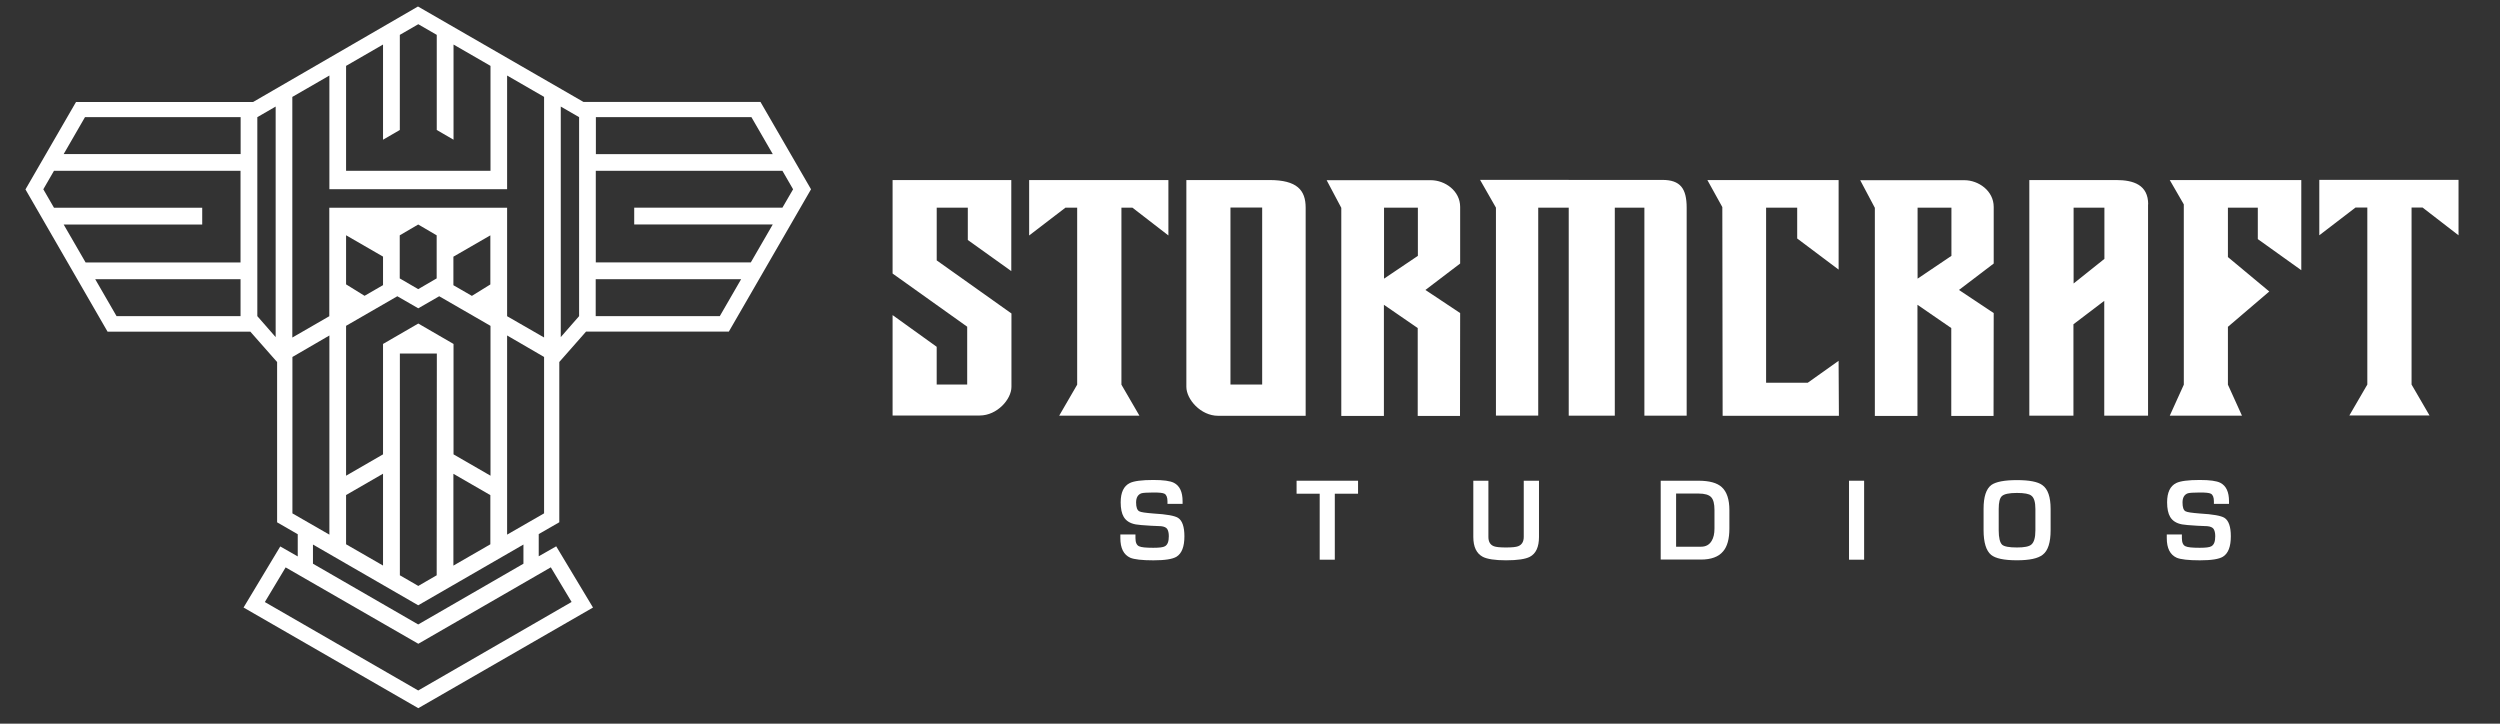
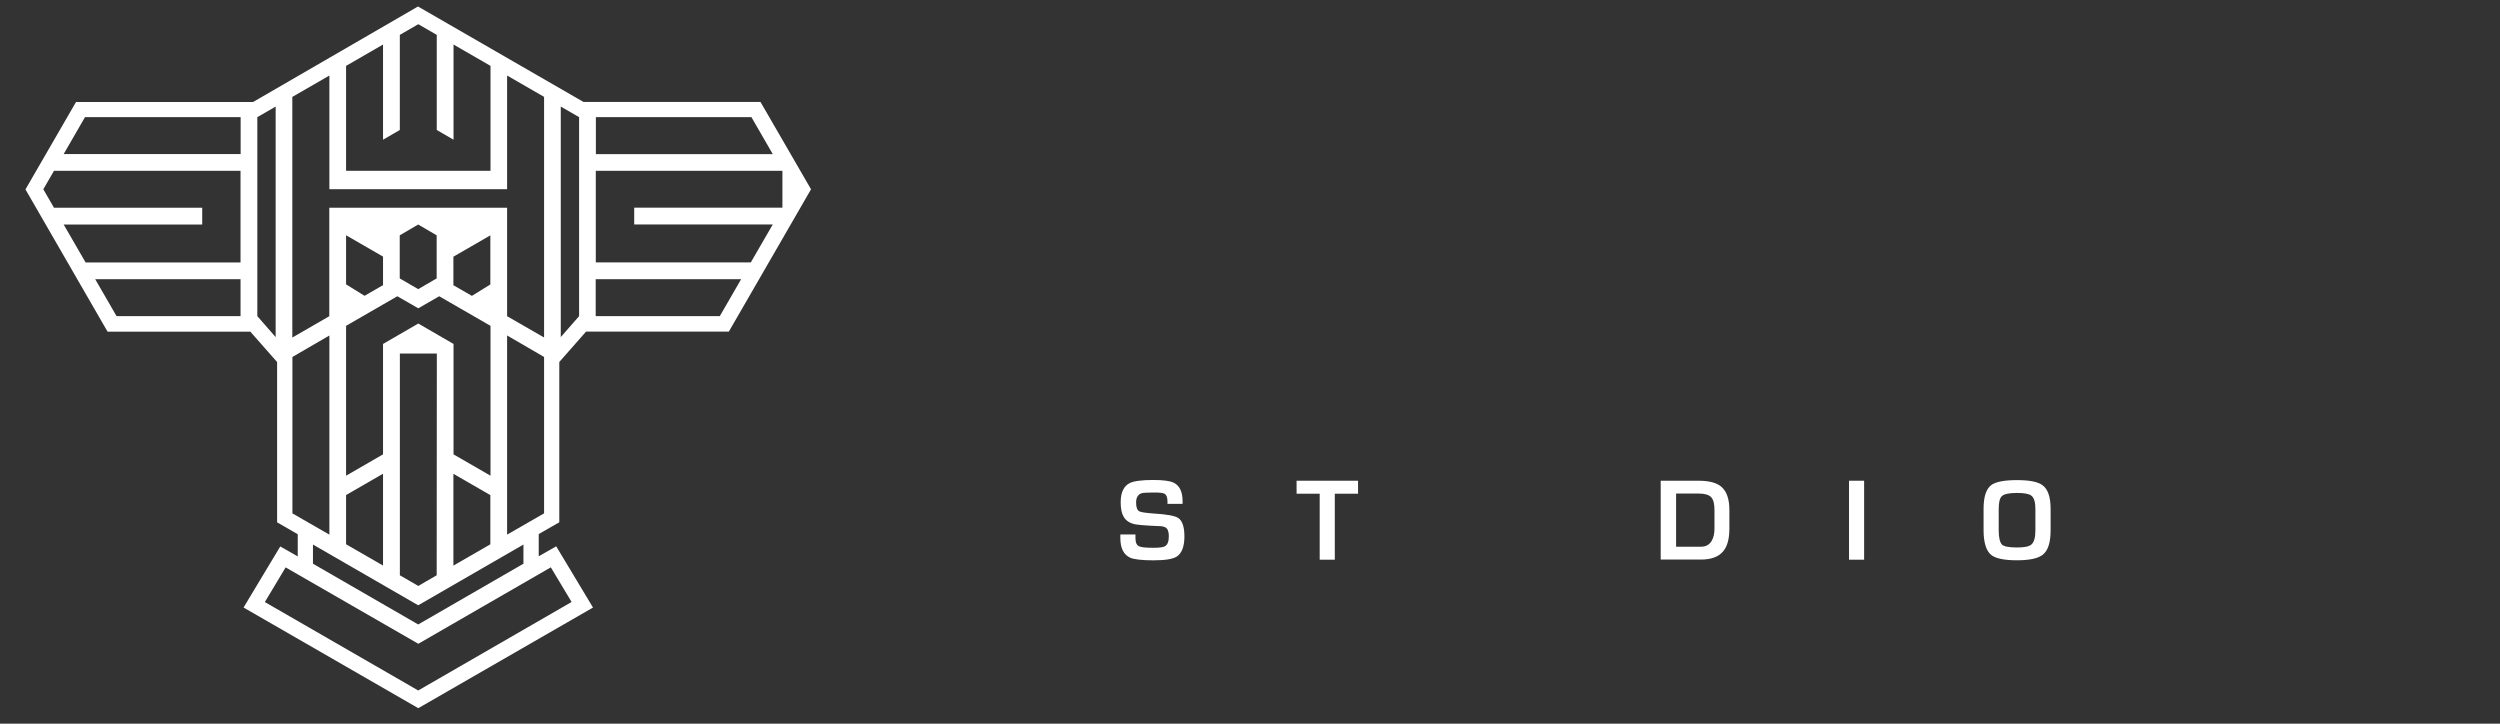
<svg xmlns="http://www.w3.org/2000/svg" width="114" height="33" viewBox="0 0 114 33" fill="none">
  <rect x="0" y="0" width="114" height="33" fill="#333333" stroke="none" />
  <g clip-path="url(#clip0_10_10872)">
    <g clip-path="url(#clip1_10_10872)">
      <g clip-path="url(#clip2_10_10872)">
        <path d="M51.088 24.373H51.777V24.538C51.777 24.738 51.832 24.862 51.942 24.91C52.038 24.958 52.252 24.979 52.59 24.979C52.866 24.979 53.038 24.958 53.12 24.91C53.244 24.841 53.298 24.69 53.298 24.449C53.298 24.304 53.271 24.194 53.223 24.119C53.175 24.05 53.078 24.008 52.941 23.994C52.845 23.988 52.693 23.98 52.486 23.974C52.121 23.953 51.887 23.932 51.784 23.912C51.523 23.863 51.344 23.746 51.24 23.567C51.151 23.416 51.103 23.195 51.103 22.906C51.103 22.458 51.24 22.163 51.523 22.025C51.709 21.935 52.067 21.887 52.59 21.887C53.051 21.887 53.362 21.929 53.534 22.018C53.795 22.155 53.926 22.431 53.926 22.858V22.975H53.237V22.858C53.237 22.68 53.189 22.562 53.1 22.514C53.025 22.473 52.859 22.458 52.597 22.458C52.301 22.458 52.122 22.473 52.053 22.493C51.888 22.549 51.806 22.693 51.806 22.913C51.806 23.127 51.854 23.257 51.943 23.312C52.026 23.36 52.24 23.387 52.597 23.416C53.197 23.45 53.569 23.519 53.72 23.615C53.913 23.739 54.009 24.022 54.009 24.455C54.009 24.924 53.892 25.234 53.651 25.385C53.472 25.495 53.127 25.551 52.596 25.551C52.073 25.551 51.722 25.509 51.542 25.434C51.239 25.297 51.088 25 51.088 24.539V24.373Z" fill="white" />
        <path d="M60.867 22.513V25.522H60.178V22.513H59.124V21.921H61.927V22.513H60.867Z" fill="white" />
-         <path d="M69.489 21.921H70.178V24.483C70.178 24.937 70.041 25.247 69.758 25.392C69.559 25.495 69.2 25.55 68.677 25.55C68.168 25.55 67.816 25.494 67.617 25.392C67.328 25.24 67.183 24.937 67.183 24.483V21.921H67.871V24.483C67.871 24.703 67.954 24.848 68.126 24.91C68.216 24.945 68.402 24.965 68.671 24.965C68.946 24.965 69.132 24.945 69.221 24.91C69.393 24.848 69.483 24.703 69.483 24.483V21.921H69.489Z" fill="white" />
        <path d="M75.728 25.522V21.921H77.449C77.945 21.921 78.302 22.017 78.516 22.217C78.743 22.424 78.86 22.775 78.86 23.257V24.104C78.86 24.573 78.764 24.924 78.572 25.144C78.365 25.392 78.028 25.516 77.559 25.516H75.728V25.522ZM76.424 24.93H77.567C77.788 24.93 77.946 24.84 78.049 24.668C78.139 24.523 78.18 24.338 78.18 24.103V23.256C78.18 22.974 78.132 22.781 78.028 22.671C77.925 22.561 77.732 22.506 77.456 22.506H76.43V24.93H76.424V24.93Z" fill="white" />
        <path d="M85.004 21.921V25.522H84.315V21.921H85.004Z" fill="white" />
        <path d="M91.973 21.893C92.538 21.893 92.924 21.968 93.13 22.12C93.385 22.299 93.508 22.664 93.508 23.208V24.179C93.508 24.73 93.392 25.109 93.15 25.294C92.936 25.466 92.544 25.549 91.972 25.549C91.387 25.549 90.995 25.466 90.795 25.302C90.568 25.115 90.451 24.737 90.451 24.172V23.201C90.451 22.657 90.567 22.292 90.809 22.113C91.015 21.969 91.401 21.893 91.973 21.893ZM91.973 22.478C91.615 22.478 91.381 22.526 91.278 22.63C91.189 22.719 91.141 22.906 91.141 23.209V24.18C91.141 24.524 91.196 24.745 91.299 24.841C91.395 24.923 91.616 24.965 91.973 24.965C92.304 24.965 92.524 24.923 92.627 24.834C92.752 24.73 92.814 24.517 92.814 24.18V23.209C92.814 22.892 92.752 22.686 92.621 22.596C92.524 22.52 92.31 22.478 91.973 22.478Z" fill="white" />
-         <path d="M98.805 24.373H99.494V24.538C99.494 24.738 99.549 24.862 99.659 24.91C99.755 24.958 99.969 24.979 100.307 24.979C100.582 24.979 100.755 24.958 100.837 24.91C100.961 24.841 101.015 24.69 101.015 24.449C101.015 24.304 100.988 24.194 100.94 24.119C100.892 24.05 100.795 24.008 100.658 23.994C100.562 23.988 100.41 23.98 100.203 23.974C99.838 23.953 99.604 23.932 99.501 23.912C99.24 23.863 99.061 23.746 98.957 23.567C98.868 23.416 98.82 23.195 98.82 22.906C98.82 22.458 98.957 22.163 99.24 22.025C99.426 21.935 99.783 21.887 100.307 21.887C100.768 21.887 101.078 21.929 101.251 22.018C101.512 22.155 101.643 22.431 101.643 22.858V22.975H100.954V22.858C100.954 22.68 100.906 22.562 100.817 22.514C100.741 22.473 100.576 22.458 100.314 22.458C100.018 22.458 99.839 22.473 99.77 22.493C99.605 22.549 99.523 22.693 99.523 22.913C99.523 23.127 99.564 23.257 99.654 23.312C99.736 23.36 99.95 23.387 100.314 23.416C100.914 23.45 101.285 23.519 101.437 23.615C101.63 23.739 101.726 24.022 101.726 24.455C101.726 24.924 101.609 25.234 101.367 25.385C101.188 25.495 100.844 25.551 100.313 25.551C99.79 25.551 99.439 25.509 99.259 25.434C98.956 25.297 98.805 25 98.805 24.539V24.373Z" fill="white" />
-         <path d="M107.95 9.463H107.412L105.76 10.729V8.203H112.109V10.73L110.47 9.464H109.967V17.535L110.787 18.946H107.13L107.95 17.535V9.463ZM49.119 17.541L48.3 18.953H51.957L51.137 17.541V9.47H51.639L53.279 10.737V8.21H46.929V10.738L48.582 9.471H49.119V17.541ZM66.583 14.276L64.999 13.222L66.583 12.017V9.435C66.583 8.699 65.888 8.217 65.247 8.217H60.495L61.163 9.477V18.967H63.106V13.898L64.648 14.959V18.967H66.576L66.583 14.276ZM63.112 12.707V9.47H64.655V11.667L63.112 12.707ZM90.913 14.276L89.329 13.222L90.913 12.017V9.435C90.913 8.699 90.218 8.217 89.577 8.217H84.825L85.493 9.477V18.967H87.436V13.898L88.978 14.959V18.967H90.906L90.913 14.276ZM87.442 12.707V9.47H88.985V11.667L87.442 12.707ZM46.116 14.29L42.714 11.874V9.47H44.132V10.944L46.115 12.362V8.21H40.702V9.333V12.473L44.104 14.898V17.535H42.713V15.814L40.702 14.368V18.947H44.675C45.468 18.947 46.122 18.21 46.122 17.639V14.29H46.116ZM59.538 9.47C59.538 8.665 59.139 8.21 57.886 8.21H54.098V9.319V17.638C54.098 18.209 54.752 18.96 55.544 18.96H59.538V9.47ZM56.109 17.534V9.463H57.555V17.534H56.109ZM71.534 8.203H67.492L68.215 9.469V18.952H70.143V9.47H71.534V18.953H73.635V9.47H74.984V18.953H76.912V9.47C76.912 8.596 76.624 8.204 75.804 8.204H73.552H71.534V8.203ZM97.957 9.319C97.957 8.43 97.289 8.21 96.497 8.21H92.537V9.429V18.953H94.549V14.787L95.954 13.719V18.953H97.951V9.319H97.957ZM94.556 12.927V9.47H95.961V11.805L94.556 12.927ZM99.582 17.541L98.942 18.953H102.233L101.593 17.541V14.903L103.479 13.292L101.593 11.722V9.47H102.956V10.903L104.939 12.321V8.21H98.941L99.581 9.319L99.582 17.541ZM83.841 12.294V8.21H77.856L78.538 9.443L78.552 18.96H83.854L83.84 16.453L82.435 17.452H80.534V9.47H81.952V10.875L83.841 12.294Z" fill="white" />
-         <path d="M25.504 23.815V16.507L26.724 15.121H33.235L36.983 8.631L34.677 4.647H26.604L19.06 0.296L11.543 4.65H3.467L1.161 8.637L4.905 15.124H11.416L12.636 16.509V23.818L13.577 24.361V25.373L12.78 24.918L11.106 27.703L19.074 32.293L27.041 27.704L25.363 24.912L24.566 25.366V24.354L25.504 23.815ZM27.168 5.342H34.265L35.238 7.027H27.172V5.342H27.168ZM27.168 7.788H35.678L36.165 8.631L35.678 9.47H28.92V10.235H35.238L34.237 11.966H27.168V7.788ZM27.168 12.731H33.796L32.823 14.416H27.164V12.731H27.168ZM25.571 4.859L26.407 5.342V14.416L25.571 15.372V4.859ZM10.973 14.415H5.314L4.341 12.73H10.969V14.415H10.973ZM10.973 11.969H3.904L2.903 10.238H9.221V9.473H2.462L1.975 8.631L2.462 7.788H10.968V11.97H10.973V11.969ZM10.973 7.026H2.903L3.876 5.341H10.973V7.026ZM12.57 15.372L11.734 14.416V5.342L12.57 4.859V15.372ZM15.781 3.004L17.466 2.031V6.371L18.232 5.927V1.59L19.074 1.104L19.916 1.59V5.927L20.681 6.371V2.031L22.367 3.004V7.788H15.781V3.004ZM13.334 4.417L15.02 3.444V8.627H23.124V3.444L24.81 4.417V15.389L23.124 14.419V9.473H15.016V14.419L13.33 15.392V4.417H13.334ZM19.07 27.601L23.869 24.831V25.705L19.07 28.475L14.271 25.705V24.831L19.07 27.601ZM15.781 24.819V22.574L17.466 21.601V25.789L15.781 24.819ZM19.913 26.233L19.413 26.522L19.074 26.719L18.735 26.522L18.234 26.233V16.122H19.92L19.913 26.233ZM20.675 25.792V21.605L22.36 22.578V24.82L20.675 25.792ZM22.367 14.86V21.688V21.692L20.681 20.719V20.715V15.684L19.074 14.753L17.466 15.684V20.715V20.719L15.781 21.692V21.688V14.86V14.856L15.791 14.852L18.118 13.509L19.073 14.059L20.028 13.509L22.355 14.852L22.367 14.86ZM15.781 12.967V10.728L17.466 11.701V13.002L16.624 13.489L15.781 12.967ZM18.228 12.695V10.731L19.07 10.238L19.912 10.731V12.695L19.07 13.185L18.228 12.695ZM20.675 13.006V11.705L22.36 10.732V12.971L21.518 13.492L20.675 13.006ZM13.334 23.41V16.278L15.02 15.298V24.38L13.334 23.41ZM25.117 25.87L26.065 27.45L19.071 31.486L12.077 27.453L13.025 25.873L19.075 29.356L25.117 25.87ZM23.124 24.379V15.297L24.81 16.277V23.409L23.124 24.379Z" fill="white" />
+         <path d="M25.504 23.815V16.507L26.724 15.121H33.235L36.983 8.631L34.677 4.647H26.604L19.06 0.296L11.543 4.65H3.467L1.161 8.637L4.905 15.124H11.416L12.636 16.509V23.818L13.577 24.361V25.373L12.78 24.918L11.106 27.703L19.074 32.293L27.041 27.704L25.363 24.912L24.566 25.366V24.354L25.504 23.815ZM27.168 5.342H34.265L35.238 7.027H27.172V5.342H27.168ZM27.168 7.788H35.678L35.678 9.47H28.92V10.235H35.238L34.237 11.966H27.168V7.788ZM27.168 12.731H33.796L32.823 14.416H27.164V12.731H27.168ZM25.571 4.859L26.407 5.342V14.416L25.571 15.372V4.859ZM10.973 14.415H5.314L4.341 12.73H10.969V14.415H10.973ZM10.973 11.969H3.904L2.903 10.238H9.221V9.473H2.462L1.975 8.631L2.462 7.788H10.968V11.97H10.973V11.969ZM10.973 7.026H2.903L3.876 5.341H10.973V7.026ZM12.57 15.372L11.734 14.416V5.342L12.57 4.859V15.372ZM15.781 3.004L17.466 2.031V6.371L18.232 5.927V1.59L19.074 1.104L19.916 1.59V5.927L20.681 6.371V2.031L22.367 3.004V7.788H15.781V3.004ZM13.334 4.417L15.02 3.444V8.627H23.124V3.444L24.81 4.417V15.389L23.124 14.419V9.473H15.016V14.419L13.33 15.392V4.417H13.334ZM19.07 27.601L23.869 24.831V25.705L19.07 28.475L14.271 25.705V24.831L19.07 27.601ZM15.781 24.819V22.574L17.466 21.601V25.789L15.781 24.819ZM19.913 26.233L19.413 26.522L19.074 26.719L18.735 26.522L18.234 26.233V16.122H19.92L19.913 26.233ZM20.675 25.792V21.605L22.36 22.578V24.82L20.675 25.792ZM22.367 14.86V21.688V21.692L20.681 20.719V20.715V15.684L19.074 14.753L17.466 15.684V20.715V20.719L15.781 21.692V21.688V14.86V14.856L15.791 14.852L18.118 13.509L19.073 14.059L20.028 13.509L22.355 14.852L22.367 14.86ZM15.781 12.967V10.728L17.466 11.701V13.002L16.624 13.489L15.781 12.967ZM18.228 12.695V10.731L19.07 10.238L19.912 10.731V12.695L19.07 13.185L18.228 12.695ZM20.675 13.006V11.705L22.36 10.732V12.971L21.518 13.492L20.675 13.006ZM13.334 23.41V16.278L15.02 15.298V24.38L13.334 23.41ZM25.117 25.87L26.065 27.45L19.071 31.486L12.077 27.453L13.025 25.873L19.075 29.356L25.117 25.87ZM23.124 24.379V15.297L24.81 16.277V23.409L23.124 24.379Z" fill="white" />
      </g>
    </g>
  </g>
  <defs>
    <clipPath id="clip0_10_10872">
      <rect width="112.83" height="32" fill="white" transform="translate(0.22 0.295)" />
    </clipPath>
    <clipPath id="clip1_10_10872">
      <rect width="112.83" height="32" fill="white" transform="translate(0.22 0.295)" />
    </clipPath>
    <clipPath id="clip2_10_10872">
      <rect width="112.83" height="31.997" fill="white" transform="translate(0.22 0.296)" />
    </clipPath>
  </defs>
</svg>